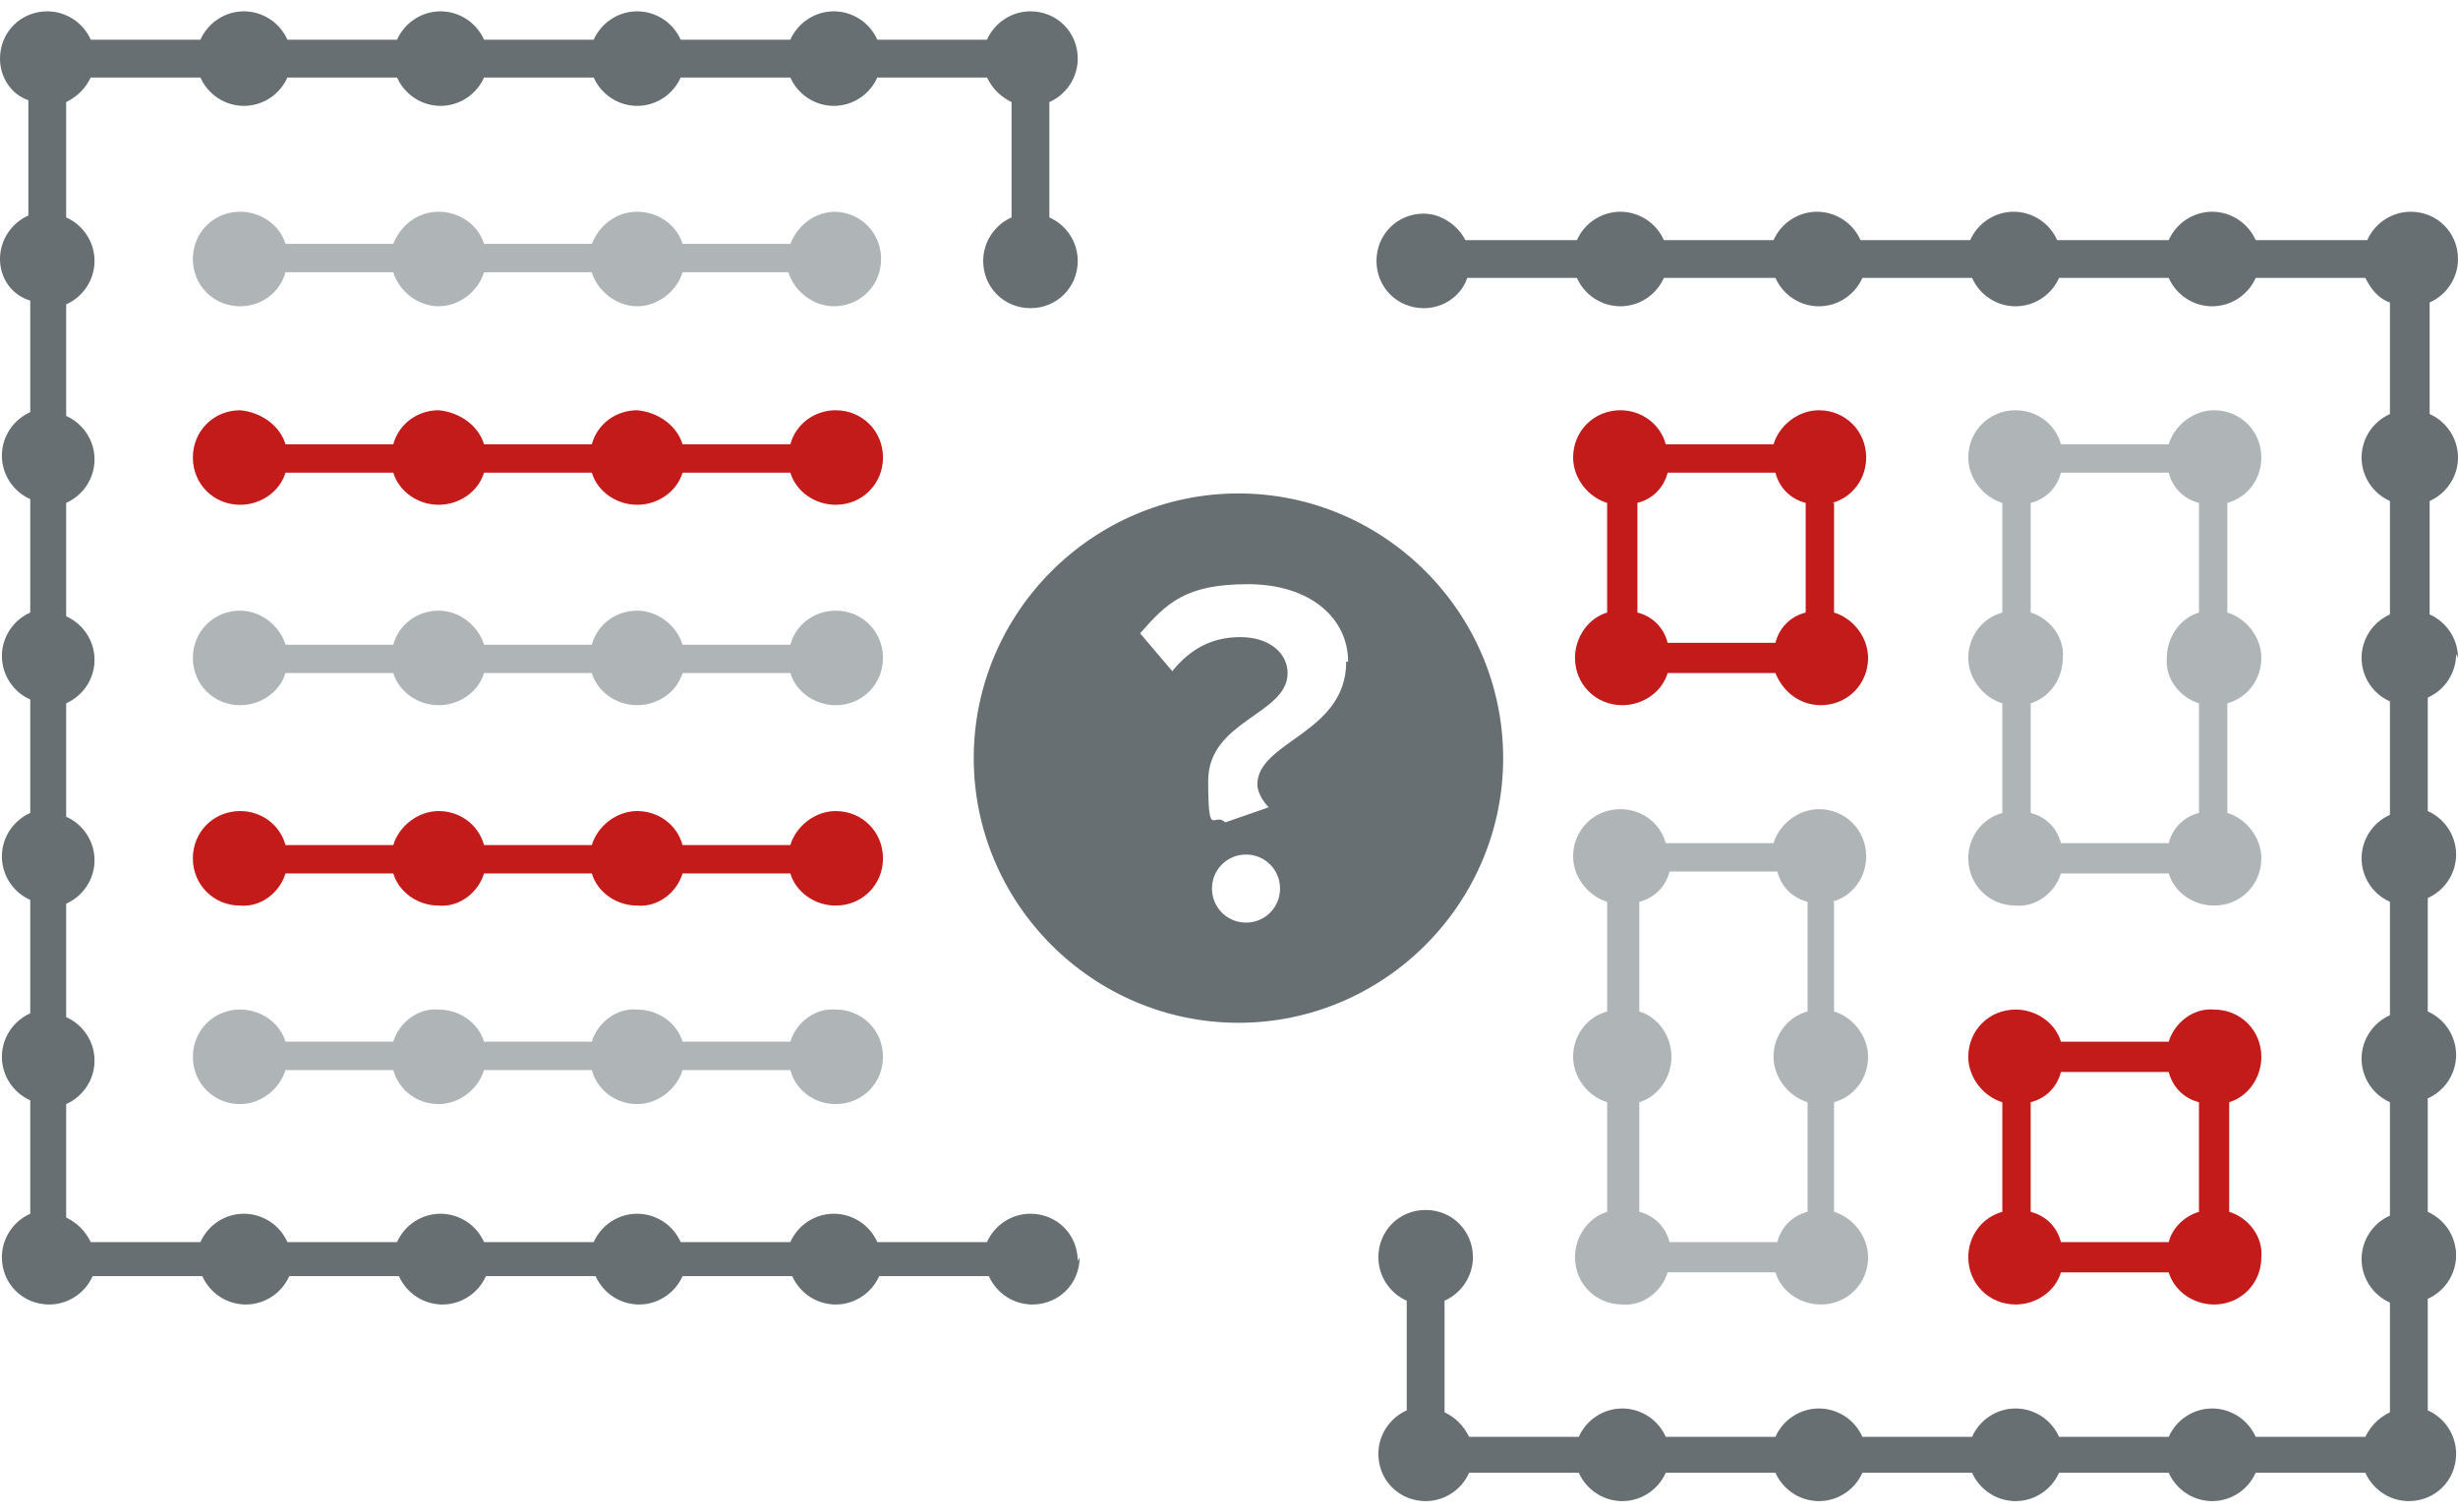
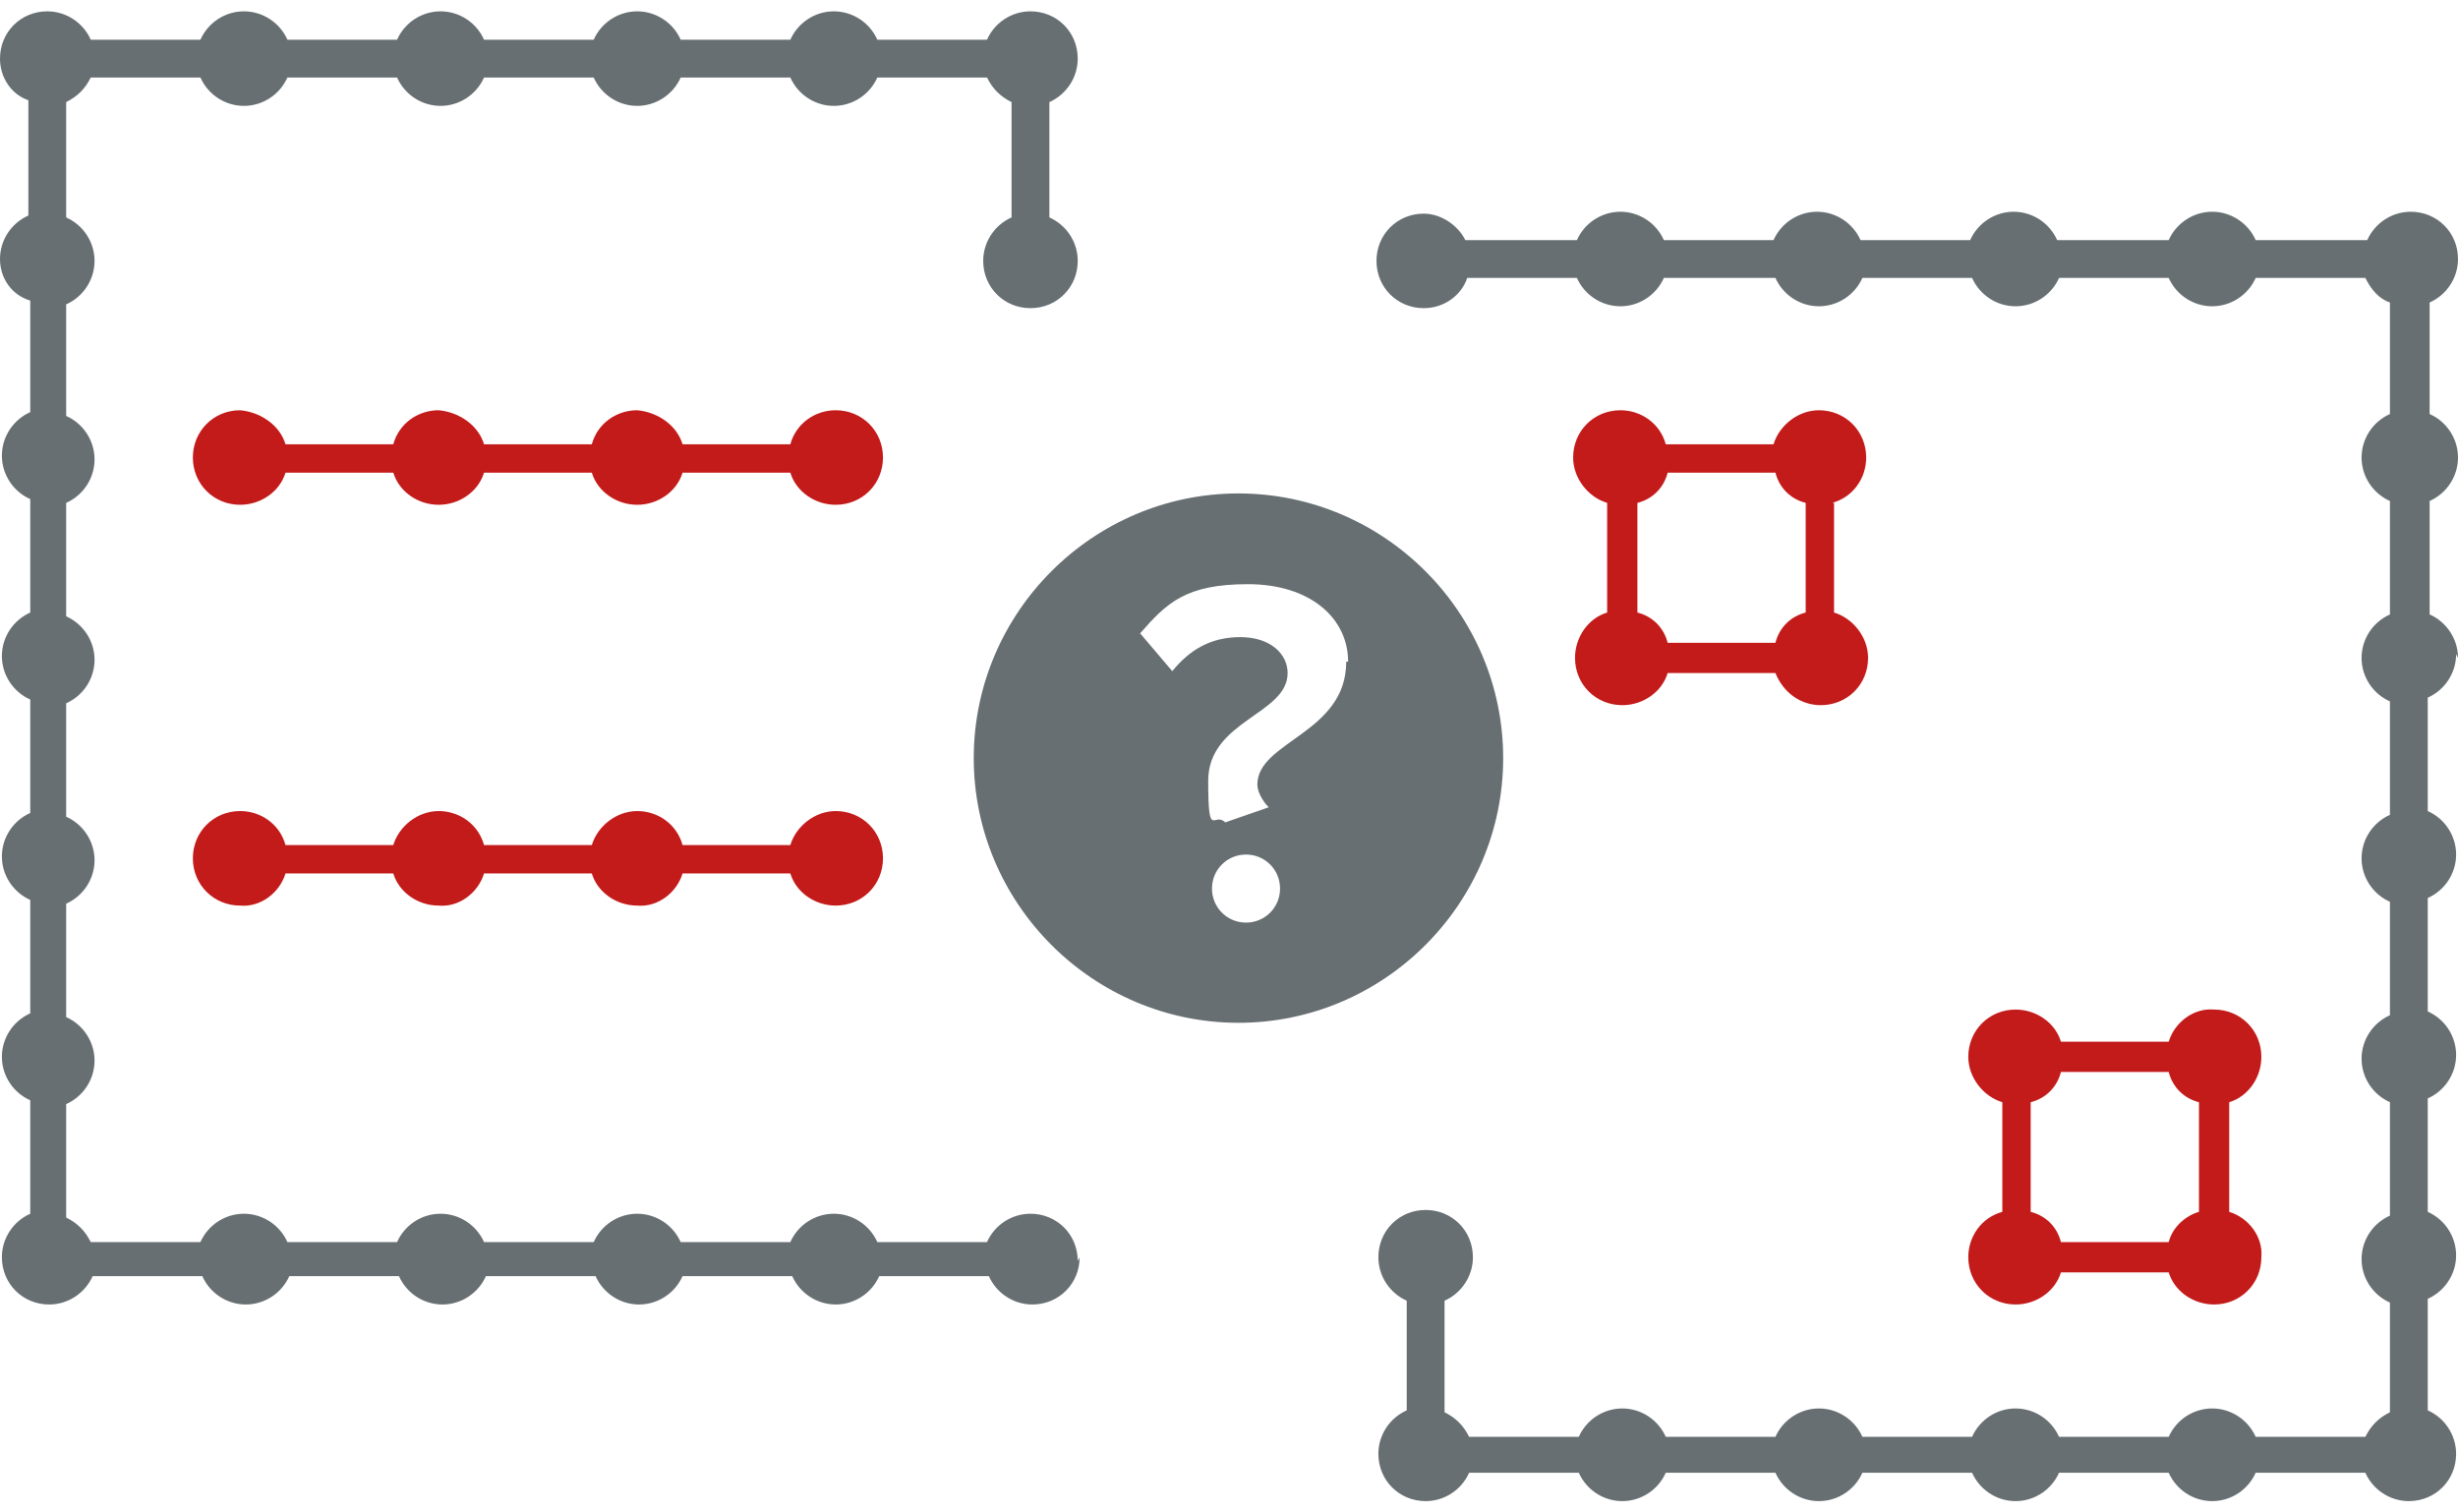
<svg xmlns="http://www.w3.org/2000/svg" data-name="Inconsistent Processes" version="1.1" viewBox="0 0 130 80">
  <defs>
    <style>
      .cls-1 {
        fill: #676f72;
      }

      .cls-1, .cls-2, .cls-3 {
        stroke-width: 0px;
      }

      .cls-2 {
        fill: #c31a1a;
      }

      .cls-3 {
        fill: #afb5b7;
      }
    </style>
  </defs>
-   <path id="Light_Gray" data-name="Light Gray" class="cls-3" d="M46.7,55.9c0,1.4-1.1,2.5-2.5,2.5-1.1,0-2.1-.7-2.4-1.8h-5.7c-.3,1-1.3,1.8-2.4,1.8-1.1,0-2.1-.7-2.4-1.8h-5.7c-.3,1-1.3,1.8-2.4,1.8-1.1,0-2.1-.7-2.4-1.8h-5.7c-.3,1-1.3,1.8-2.4,1.8-1.4,0-2.5-1.1-2.5-2.5,0-1.4,1.1-2.5,2.5-2.5,1.1,0,2.1.7,2.4,1.7h5.7c.3-1,1.3-1.8,2.4-1.7,1.1,0,2.1.7,2.4,1.7h5.7c.3-1,1.3-1.8,2.4-1.7,1.1,0,2.1.7,2.4,1.7h5.7c.3-1,1.3-1.8,2.4-1.7,1.4,0,2.5,1.1,2.5,2.5ZM97,47.7v5.8c1,.3,1.8,1.3,1.8,2.4,0,1.1-.7,2.1-1.8,2.4v5.8c1,.3,1.8,1.3,1.8,2.4,0,1.4-1.1,2.5-2.5,2.5-1.1,0-2.1-.7-2.4-1.7h-5.7c-.3,1-1.3,1.8-2.4,1.7-1.4,0-2.5-1.1-2.5-2.5,0-1.1.7-2.1,1.7-2.4v-5.8c-1-.3-1.8-1.3-1.8-2.4,0-1.1.7-2.1,1.8-2.4v-5.8c-1-.3-1.8-1.3-1.8-2.4,0-1.4,1.1-2.5,2.5-2.5,1.1,0,2.1.7,2.4,1.8h5.7c.3-1,1.3-1.8,2.4-1.8,1.4,0,2.5,1.1,2.5,2.5,0,1.1-.7,2.1-1.8,2.4ZM93.8,55.9c0-1.1.7-2.1,1.8-2.4v-5.8c-.8-.2-1.4-.8-1.6-1.6h-5.7c-.2.8-.8,1.4-1.6,1.6v5.8c1,.3,1.7,1.3,1.7,2.4,0,1.1-.7,2.1-1.7,2.4v5.8c.8.2,1.4.8,1.6,1.6h5.7c.2-.8.8-1.4,1.6-1.6v-5.8c-1-.3-1.8-1.3-1.8-2.4ZM44.2,32.3c-1.1,0-2.1.7-2.4,1.8h-5.7c-.3-1-1.3-1.8-2.4-1.8-1.1,0-2.1.7-2.4,1.8h-5.7c-.3-1-1.3-1.8-2.4-1.8-1.1,0-2.1.7-2.4,1.8h-5.7c-.3-1-1.3-1.8-2.4-1.8-1.4,0-2.5,1.1-2.5,2.5,0,1.4,1.1,2.5,2.5,2.5,1.1,0,2.1-.7,2.4-1.7h5.7c.3,1,1.3,1.7,2.4,1.7,1.1,0,2.1-.7,2.4-1.7h5.7c.3,1,1.3,1.7,2.4,1.7,1.1,0,2.1-.7,2.4-1.7h5.7c.3,1,1.3,1.7,2.4,1.7,1.4,0,2.5-1.1,2.5-2.5,0-1.4-1.1-2.5-2.5-2.5ZM44.2,11.2c-1.1,0-2,.7-2.4,1.7h-5.7c-.3-1-1.3-1.7-2.4-1.7-1.1,0-2,.7-2.4,1.7h-5.7c-.3-1-1.3-1.7-2.4-1.7-1.1,0-2,.7-2.4,1.7h-5.7c-.3-1-1.3-1.7-2.4-1.7-1.4,0-2.5,1.1-2.5,2.5,0,1.4,1.1,2.5,2.5,2.5,1.1,0,2.1-.7,2.4-1.8h5.7c.3,1,1.3,1.8,2.4,1.8,1.1,0,2.1-.8,2.4-1.8h5.7c.3,1,1.3,1.8,2.4,1.8,1.1,0,2.1-.8,2.4-1.8h5.6c.3,1,1.3,1.8,2.4,1.8,1.4,0,2.5-1.1,2.5-2.5,0-1.4-1.1-2.5-2.5-2.5ZM117.8,37.2v5.8c1,.3,1.8,1.3,1.8,2.4,0,1.4-1.1,2.5-2.5,2.5-1.1,0-2.1-.7-2.4-1.7h-5.7c-.3,1-1.3,1.8-2.4,1.7-1.4,0-2.5-1.1-2.5-2.5,0-1.1.7-2.1,1.8-2.4v-5.8c-1-.3-1.8-1.3-1.8-2.4,0-1.1.7-2.1,1.8-2.4v-5.8c-1-.3-1.8-1.3-1.8-2.4,0-1.4,1.1-2.5,2.5-2.5,1.1,0,2.1.7,2.4,1.8h5.7c.3-1,1.3-1.8,2.4-1.8,1.4,0,2.5,1.1,2.5,2.5,0,1.1-.7,2.1-1.8,2.4v5.8c1,.3,1.8,1.3,1.8,2.4,0,1.1-.7,2.1-1.8,2.4ZM114.6,34.8c0-1.1.7-2.1,1.7-2.4v-5.8c-.8-.2-1.4-.8-1.6-1.6h-5.7c-.2.8-.8,1.4-1.6,1.6v5.8c1,.3,1.8,1.3,1.7,2.4,0,1.1-.7,2.1-1.7,2.4v5.8c.8.2,1.4.8,1.6,1.6h5.7c.2-.8.8-1.4,1.6-1.6v-5.8c-1-.3-1.8-1.3-1.7-2.4Z" />
  <path id="Red" class="cls-2" d="M46.7,45.4c0,1.4-1.1,2.5-2.5,2.5-1.1,0-2.1-.7-2.4-1.7h-5.7c-.3,1-1.3,1.8-2.4,1.7-1.1,0-2.1-.7-2.4-1.7h-5.7c-.3,1-1.3,1.8-2.4,1.7-1.1,0-2.1-.7-2.4-1.7h-5.7c-.3,1-1.3,1.8-2.4,1.7-1.4,0-2.5-1.1-2.5-2.5,0-1.4,1.1-2.5,2.5-2.5,1.1,0,2.1.7,2.4,1.8h5.7c.3-1,1.3-1.8,2.4-1.8,1.1,0,2.1.7,2.4,1.8h5.7c.3-1,1.3-1.8,2.4-1.8,1.1,0,2.1.7,2.4,1.8h5.7c.3-1,1.3-1.8,2.4-1.8,1.4,0,2.5,1.1,2.5,2.5ZM44.2,21.7c-1.1,0-2.1.7-2.4,1.8h-5.7c-.3-1-1.3-1.7-2.4-1.8-1.1,0-2.1.7-2.4,1.8h-5.7c-.3-1-1.3-1.7-2.4-1.8-1.1,0-2.1.7-2.4,1.8h-5.7c-.3-1-1.3-1.7-2.4-1.8-1.4,0-2.5,1.1-2.5,2.5,0,1.4,1.1,2.5,2.5,2.5,1.1,0,2.1-.7,2.4-1.7h5.7c.3,1,1.3,1.7,2.4,1.7,1.1,0,2.1-.7,2.4-1.7h5.7c.3,1,1.3,1.7,2.4,1.7,1.1,0,2.1-.7,2.4-1.7h5.7c.3,1,1.3,1.7,2.4,1.7,1.4,0,2.5-1.1,2.5-2.5,0-1.4-1.1-2.5-2.5-2.5ZM97,26.6v5.8c1,.3,1.8,1.3,1.8,2.4,0,1.4-1.1,2.5-2.5,2.5-1.1,0-2-.7-2.4-1.7h-5.7c-.3,1-1.3,1.7-2.4,1.7-1.4,0-2.5-1.1-2.5-2.5,0-1.1.7-2.1,1.7-2.4v-5.8c-1-.3-1.8-1.3-1.8-2.4,0-1.4,1.1-2.5,2.5-2.5,1.1,0,2.1.7,2.4,1.8h5.7c.3-1,1.3-1.8,2.4-1.8,1.4,0,2.5,1.1,2.5,2.5,0,1.1-.7,2.1-1.8,2.4ZM95.5,32.4v-5.8c-.8-.2-1.4-.8-1.6-1.6h-5.7c-.2.8-.8,1.4-1.6,1.6v5.8c.8.2,1.4.8,1.6,1.6h5.7c.2-.8.8-1.4,1.6-1.6ZM119.6,66.5c0,1.4-1.1,2.5-2.5,2.5-1.1,0-2.1-.7-2.4-1.7h-5.7c-.3,1-1.3,1.7-2.4,1.7-1.4,0-2.5-1.1-2.5-2.5,0-1.1.7-2.1,1.8-2.4v-5.8c-1-.3-1.8-1.3-1.8-2.4,0-1.4,1.1-2.5,2.5-2.5,1.1,0,2.1.7,2.4,1.7h5.7c.3-1,1.3-1.8,2.4-1.7,1.4,0,2.5,1.1,2.5,2.5,0,1.1-.7,2.1-1.7,2.4v5.8c1,.3,1.8,1.3,1.7,2.4ZM116.3,64.1v-5.8c-.8-.2-1.4-.8-1.6-1.6h-5.7c-.2.8-.8,1.4-1.6,1.6v5.8c.8.2,1.4.8,1.6,1.6h5.7c.2-.8.9-1.4,1.6-1.6Z" />
  <path id="Dark_Gray" data-name="Dark Gray" class="cls-1" d="M57.1,66.5c0,1.4-1.1,2.5-2.5,2.5-1,0-1.9-.6-2.3-1.5h-5.8c-.4.9-1.3,1.5-2.3,1.5-1,0-1.9-.6-2.3-1.5h-5.8c-.4.9-1.3,1.5-2.3,1.5-1,0-1.9-.6-2.3-1.5h-5.8c-.4.9-1.3,1.5-2.3,1.5-1,0-1.9-.6-2.3-1.5h-5.8c-.4.9-1.3,1.5-2.3,1.5-1,0-1.9-.6-2.3-1.5h-5.8c-.4.9-1.3,1.5-2.3,1.5-1.4,0-2.5-1.1-2.5-2.5,0-1,.6-1.9,1.5-2.3v-6c-.9-.4-1.5-1.3-1.5-2.3,0-1,.6-1.9,1.5-2.3v-6c-.9-.4-1.5-1.3-1.5-2.3,0-1,.6-1.9,1.5-2.3v-6c-.9-.4-1.5-1.3-1.5-2.3,0-1,.6-1.9,1.5-2.3v-6c-.9-.4-1.5-1.3-1.5-2.3,0-1,.6-1.9,1.5-2.3v-5.9C.6,15.6,0,14.7,0,13.7c0-1,.6-1.9,1.5-2.3v-6.1C.6,5,0,4.1,0,3.1,0,1.7,1.1.6,2.5.6c1,0,1.9.6,2.3,1.5h5.8c.4-.9,1.3-1.5,2.3-1.5,1,0,1.9.6,2.3,1.5h5.8c.4-.9,1.3-1.5,2.3-1.5,1,0,1.9.6,2.3,1.5h5.8c.4-.9,1.3-1.5,2.3-1.5,1,0,1.9.6,2.3,1.5h5.8c.4-.9,1.3-1.5,2.3-1.5,1,0,1.9.6,2.3,1.5h5.8c.4-.9,1.3-1.5,2.3-1.5,1.4,0,2.5,1.1,2.5,2.5,0,1-.6,1.9-1.5,2.3v6.1c.9.4,1.5,1.3,1.5,2.3,0,1.4-1.1,2.5-2.5,2.5-1.4,0-2.5-1.1-2.5-2.5,0-1,.6-1.9,1.5-2.3v-6.1c-.6-.3-1-.7-1.3-1.3h-5.8c-.4.9-1.3,1.5-2.3,1.5-1,0-1.9-.6-2.3-1.5h-5.8c-.4.9-1.3,1.5-2.3,1.5-1,0-1.9-.6-2.3-1.5h-5.8c-.4.9-1.3,1.5-2.3,1.5-1,0-1.9-.6-2.3-1.5h-5.8c-.4.9-1.3,1.5-2.3,1.5-1,0-1.9-.6-2.3-1.5h-5.8c-.3.6-.7,1-1.3,1.3v6.1c.9.4,1.5,1.3,1.5,2.3,0,1-.6,1.9-1.5,2.3v5.9c.9.4,1.5,1.3,1.5,2.3,0,1-.6,1.9-1.5,2.3v6c.9.4,1.5,1.3,1.5,2.3,0,1-.6,1.9-1.5,2.3v6c.9.4,1.5,1.3,1.5,2.3,0,1-.6,1.9-1.5,2.3v6c.9.4,1.5,1.3,1.5,2.3,0,1-.6,1.9-1.5,2.3v6c.6.3,1,.7,1.3,1.3h5.8c.4-.9,1.3-1.5,2.3-1.5,1,0,1.9.6,2.3,1.5h5.8c.4-.9,1.3-1.5,2.3-1.5,1,0,1.9.6,2.3,1.5h5.8c.4-.9,1.3-1.5,2.3-1.5,1,0,1.9.6,2.3,1.5h5.8c.4-.9,1.3-1.5,2.3-1.5,1,0,1.9.6,2.3,1.5h5.8c.4-.9,1.3-1.5,2.3-1.5,1.4,0,2.5,1.1,2.5,2.5ZM130,34.8c0-1-.6-1.9-1.5-2.3v-6c.9-.4,1.5-1.3,1.5-2.3,0-1-.6-1.9-1.5-2.3v-5.9c.9-.4,1.5-1.3,1.5-2.3,0-1.4-1.1-2.5-2.5-2.5-1,0-1.9.6-2.3,1.5h-5.9c-.4-.9-1.3-1.5-2.3-1.5-1,0-1.9.6-2.3,1.5h-5.9c-.4-.9-1.3-1.5-2.3-1.5-1,0-1.9.6-2.3,1.5h-5.8c-.4-.9-1.3-1.5-2.3-1.5-1,0-1.9.6-2.3,1.5h-5.8c-.4-.9-1.3-1.5-2.3-1.5-1,0-1.9.6-2.3,1.5h-5.9c-.4-.8-1.3-1.4-2.2-1.4-1.4,0-2.5,1.1-2.5,2.5,0,1.4,1.1,2.5,2.5,2.5,1.1,0,2-.7,2.3-1.6h5.8c.4.9,1.3,1.5,2.3,1.5,1,0,1.9-.6,2.3-1.5h5.9c.4.9,1.3,1.5,2.3,1.5,1,0,1.9-.6,2.3-1.5h5.8c.4.9,1.3,1.5,2.3,1.5,1,0,1.9-.6,2.3-1.5h5.8c.4.9,1.3,1.5,2.3,1.5,1,0,1.9-.6,2.3-1.5h5.8c.3.6.7,1.1,1.3,1.3v5.9c-.9.4-1.5,1.3-1.5,2.3,0,1,.6,1.9,1.5,2.3v6c-.9.4-1.5,1.3-1.5,2.3,0,1,.6,1.9,1.5,2.3v6c-.9.4-1.5,1.3-1.5,2.3,0,1,.6,1.9,1.5,2.3v6c-.9.4-1.5,1.3-1.5,2.3,0,1,.6,1.9,1.5,2.3v6c-.9.4-1.5,1.3-1.5,2.3,0,1,.6,1.9,1.5,2.3v5.8c-.6.3-1,.7-1.3,1.3h-5.8c-.4-.9-1.3-1.5-2.3-1.5-1,0-1.9.6-2.3,1.5h-5.8c-.4-.9-1.3-1.5-2.3-1.5-1,0-1.9.6-2.3,1.5h-5.8c-.4-.9-1.3-1.5-2.3-1.5-1,0-1.9.6-2.3,1.5h-5.8c-.4-.9-1.3-1.5-2.3-1.5-1,0-1.9.6-2.3,1.5h-5.8c-.3-.6-.7-1-1.3-1.3v-5.9c.9-.4,1.5-1.3,1.5-2.3,0-1.4-1.1-2.5-2.5-2.5-1.4,0-2.5,1.1-2.5,2.5,0,1,.6,1.9,1.5,2.3v5.8c-.9.4-1.5,1.3-1.5,2.3,0,1.4,1.1,2.5,2.5,2.5,1,0,1.9-.6,2.3-1.5h5.8c.4.9,1.3,1.5,2.3,1.5,1,0,1.9-.6,2.3-1.5h5.8c.4.9,1.3,1.5,2.3,1.5,1,0,1.9-.6,2.3-1.5h5.8c.4.9,1.3,1.5,2.3,1.5,1,0,1.9-.6,2.3-1.5h5.8c.4.9,1.3,1.5,2.3,1.5,1,0,1.9-.6,2.3-1.5h5.8c.4.9,1.3,1.5,2.3,1.5,1.4,0,2.5-1.1,2.5-2.5,0-1-.6-1.9-1.5-2.3v-5.9c.9-.4,1.5-1.3,1.5-2.3,0-1-.6-1.9-1.5-2.3v-6c.9-.4,1.5-1.3,1.5-2.3,0-1-.6-1.9-1.5-2.3v-6c.9-.4,1.5-1.3,1.5-2.3,0-1-.6-1.9-1.5-2.3v-6c.9-.4,1.5-1.3,1.5-2.3ZM65.5,54.1c-7.7,0-14-6.3-14-14,0-7.7,6.3-14,14-14,7.7,0,14,6.3,14,14,0,7.7-6.3,14-14,14ZM67.7,47c0-1-.8-1.8-1.8-1.8s-1.8.8-1.8,1.8.8,1.8,1.8,1.8,1.8-.8,1.8-1.8ZM71.3,35c0-2.3-2-4.1-5.3-4.1s-4.3,1-5.7,2.6l1.7,2c.9-1.1,2-1.8,3.6-1.8s2.5.9,2.5,1.9c0,2.2-4.2,2.5-4.2,5.7s.3,1.6.9,2.2l2.3-.8c-.3-.3-.6-.8-.6-1.2,0-2.3,4.7-2.7,4.7-6.5Z" />
</svg>